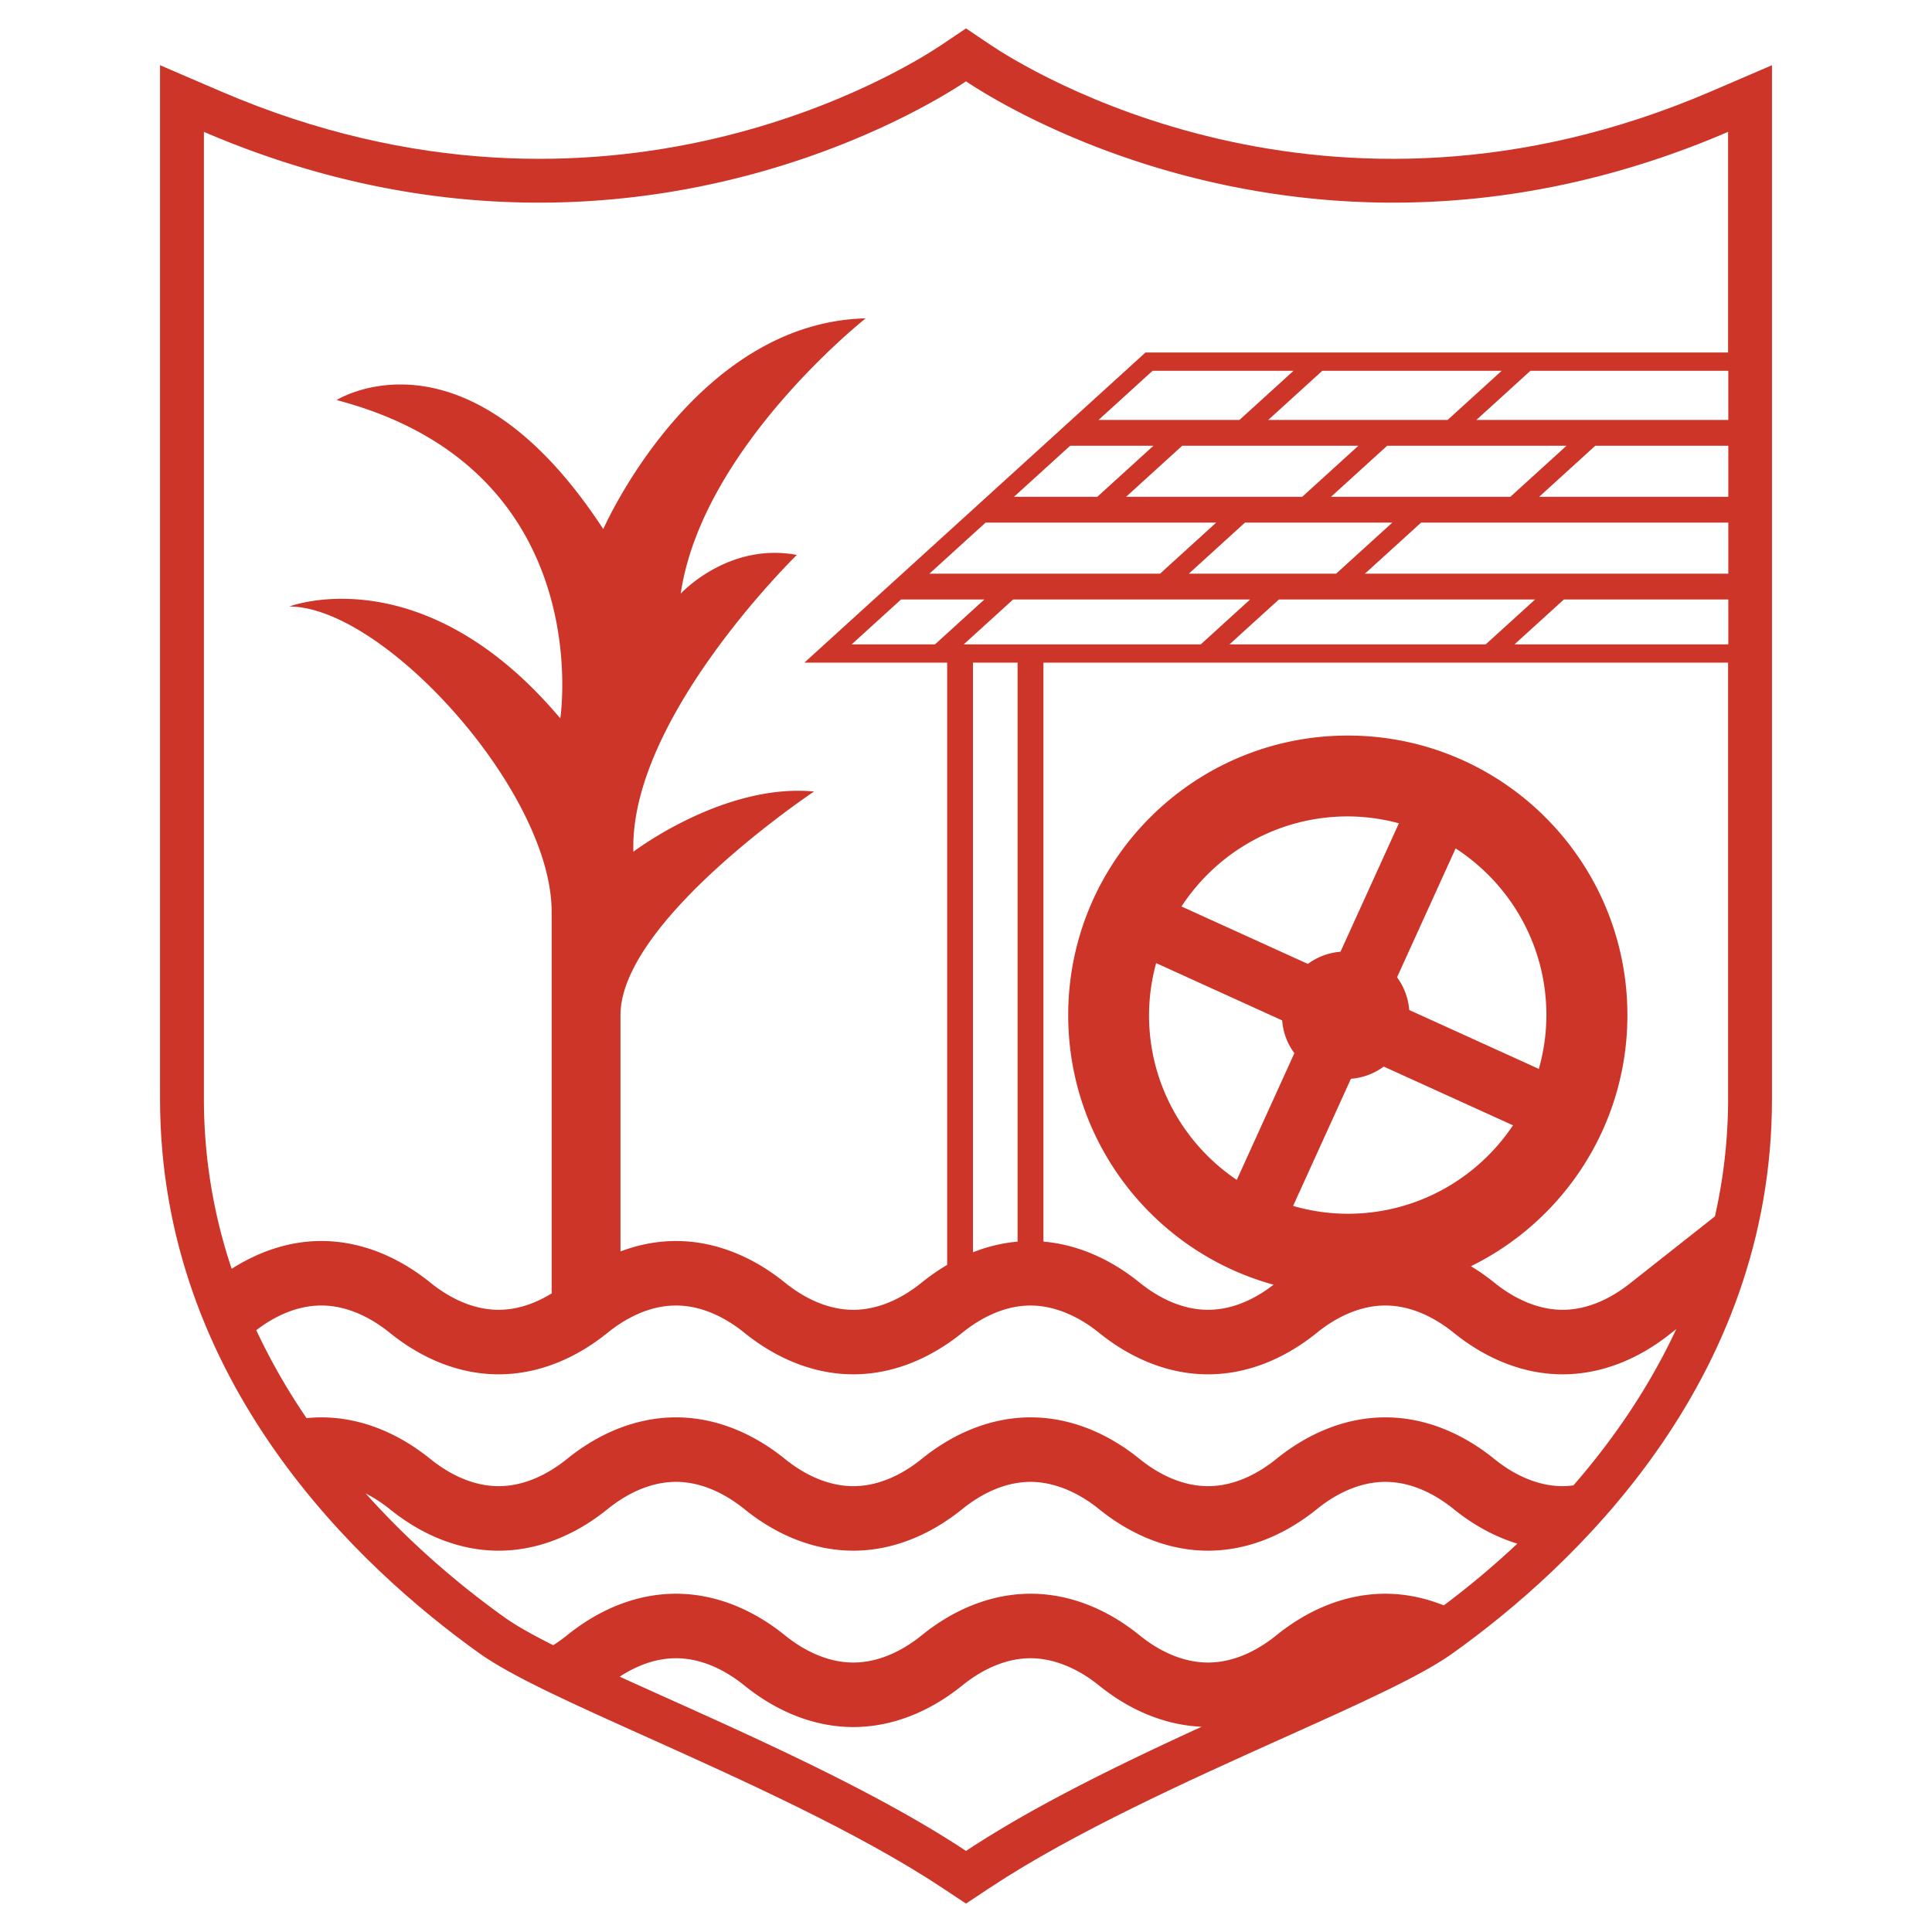
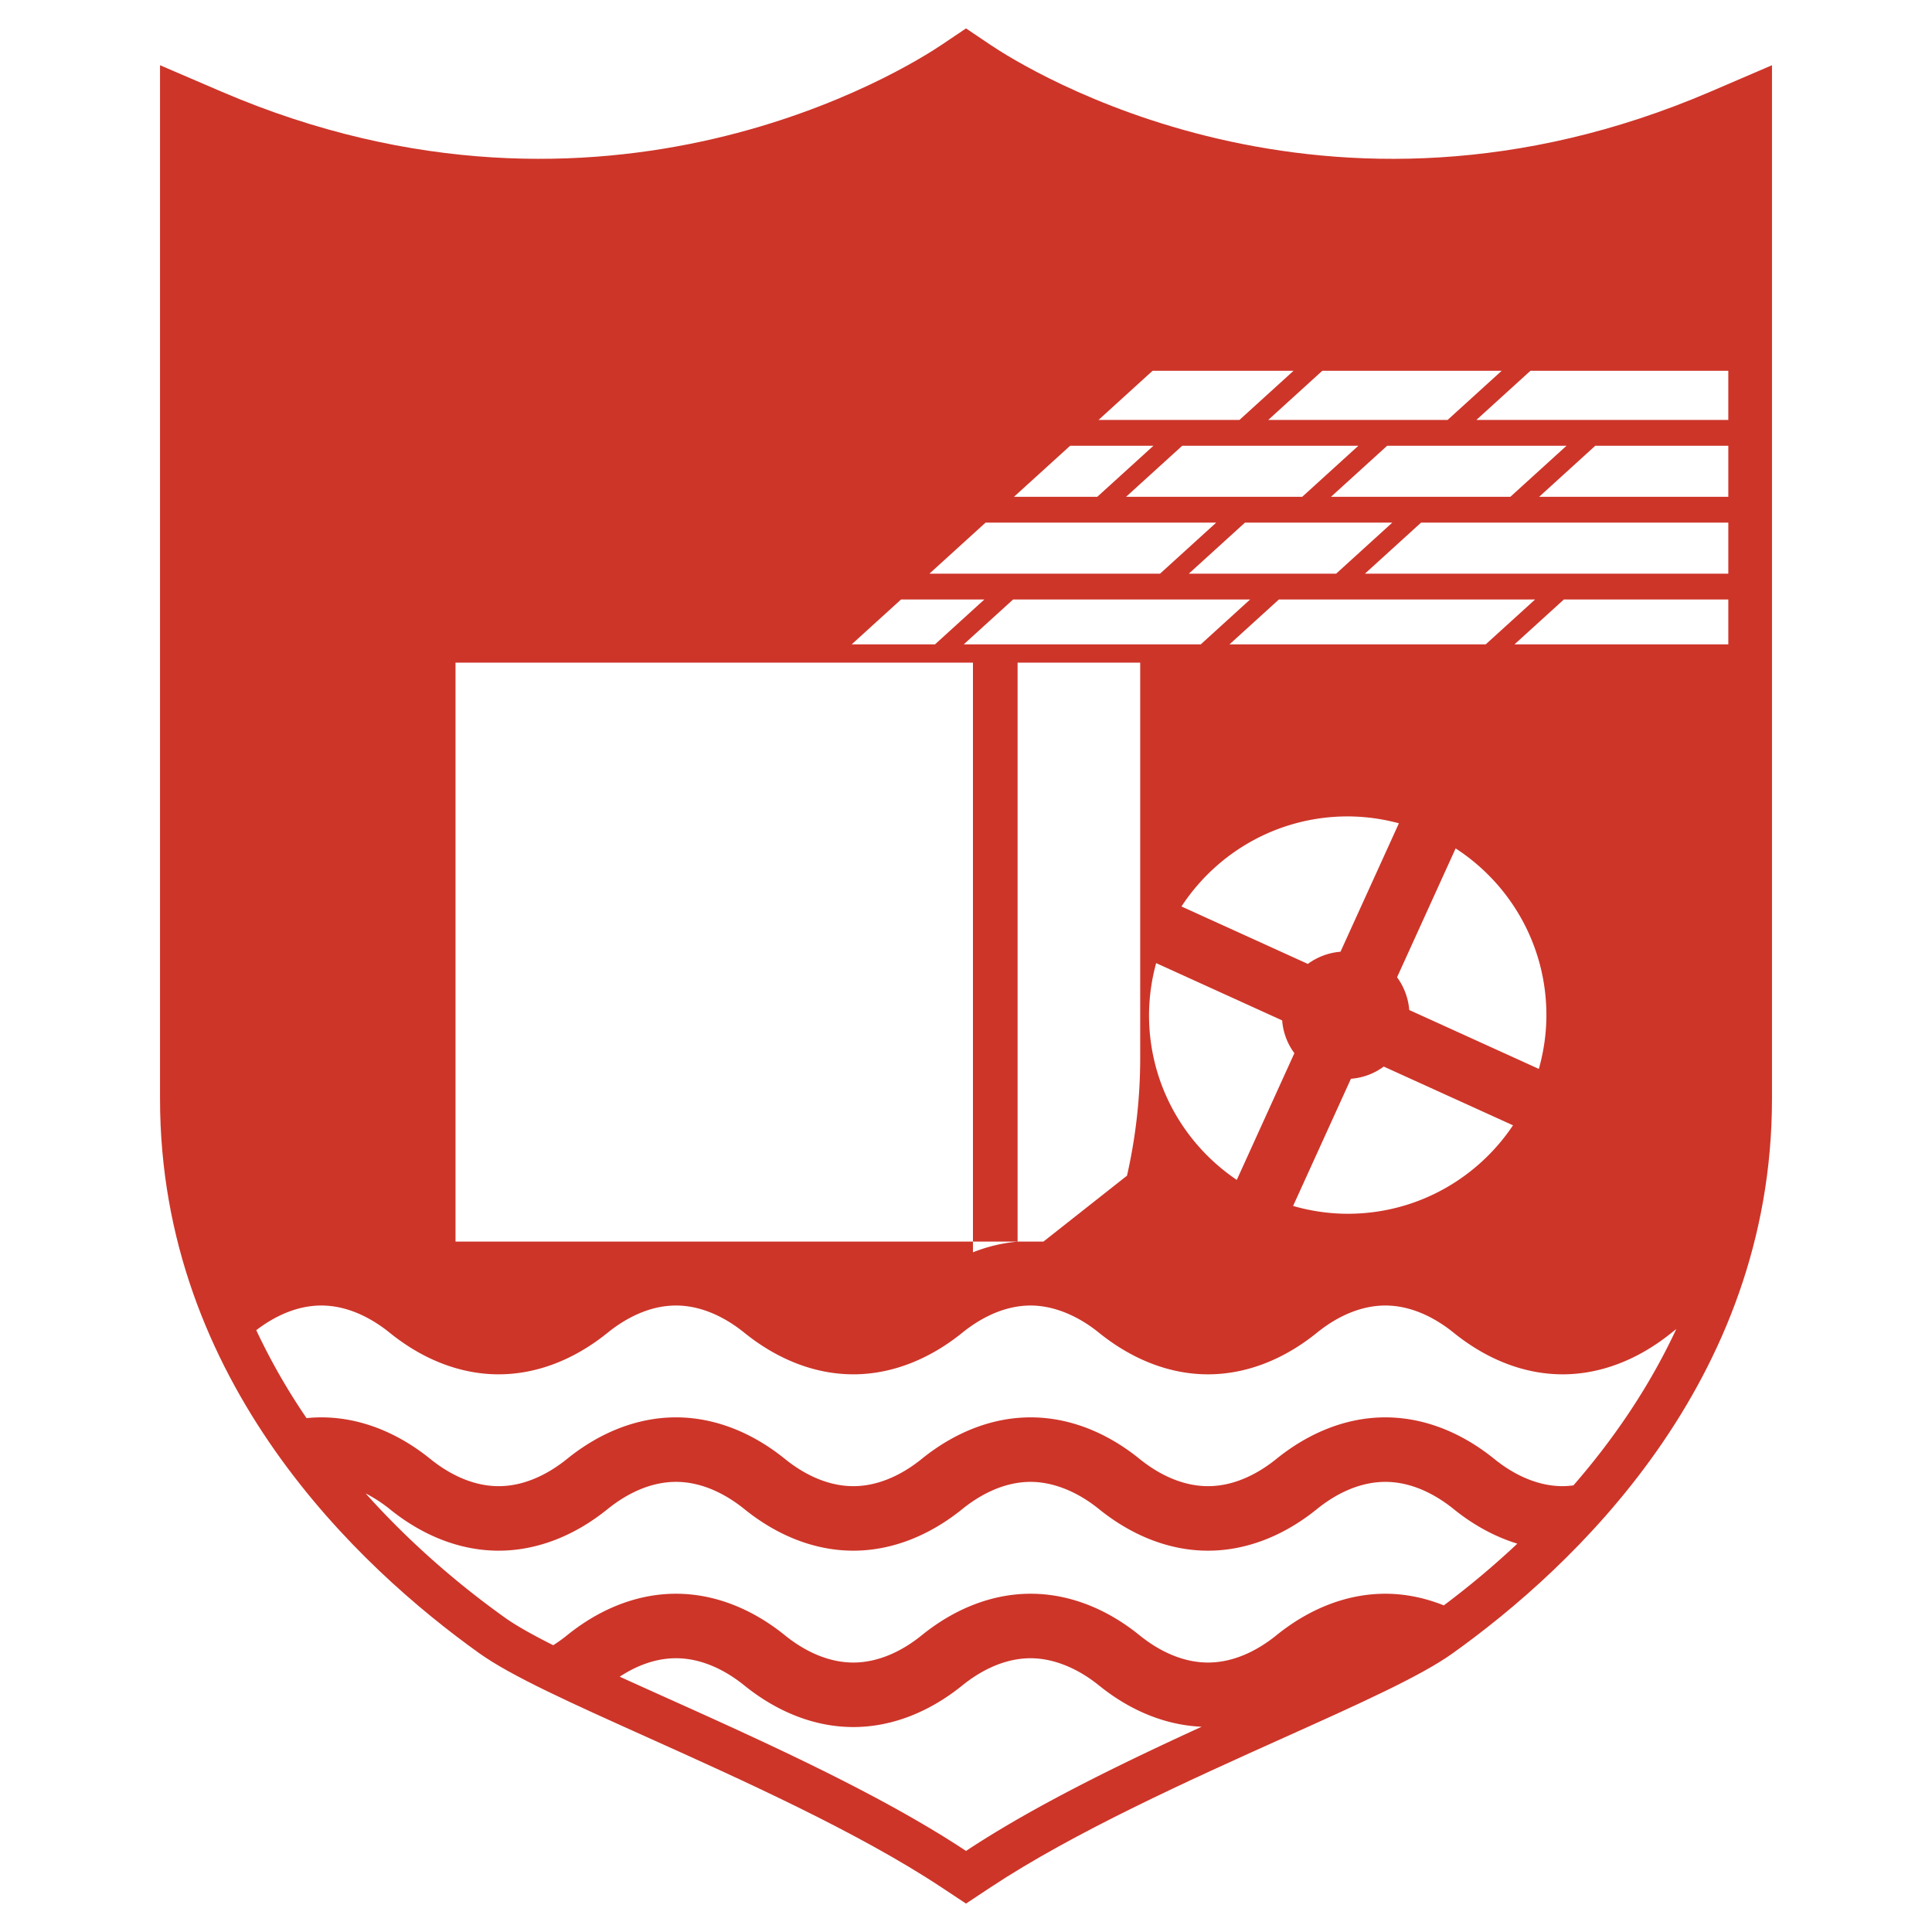
<svg xmlns="http://www.w3.org/2000/svg" width="2500" height="2500" viewBox="0 0 192.756 192.756">
  <g fill-rule="evenodd" clip-rule="evenodd">
    <path fill="#fff" d="M0 0h192.756v192.756H0V0z" />
    <path d="M93.933 4.48c-3.298 2.22-33.335 21.204-71.86 4.652l-6.107-2.624v103.128c0 28.324 19.963 46.816 31.862 55.316 3.192 2.281 9.194 4.98 16.793 8.396 9.357 4.211 21.003 9.449 29.339 14.971l2.419 1.602 2.418-1.602c8.334-5.521 19.98-10.76 29.338-14.969 7.6-3.418 13.6-6.117 16.793-8.398 11.9-8.5 31.863-26.992 31.863-55.316V6.508l-6.107 2.624C132.149 25.688 102.122 6.7 98.825 4.48l-2.446-1.646-2.446 1.646z" fill="#cd3529" />
-     <path d="M101.525 123.877V66.114h-4.453v58.828a15.93 15.93 0 0 1 4.453-1.065zM104.102 123.875c3.33.285 6.623 1.682 9.594 4.088 2.199 1.777 4.559 2.717 6.824 2.717 2.705 0 5.006-1.312 6.545-2.504-11.812-3.244-20.49-14.053-20.49-26.893 0-15.406 12.488-27.896 27.896-27.896 15.406 0 27.895 12.49 27.895 27.896 0 10.998-6.365 20.506-15.613 25.049.793.48 1.572 1.018 2.33 1.631 2.199 1.777 4.557 2.717 6.822 2.717 2.264 0 4.625-.939 6.852-2.74l8.34-6.58a53.088 53.088 0 0 0 1.316-11.723V66.114h-68.311v57.761z" fill="#fff" />
-     <path d="M96.378 8.114c-3.5 2.354-35.363 22.516-76.034 5.043v96.48a53.247 53.247 0 0 0 2.77 16.953c2.839-1.812 5.89-2.775 8.944-2.775 3.756 0 7.516 1.436 10.872 4.148 1.531 1.238 3.957 2.717 6.82 2.717 2.044 0 3.858-.756 5.29-1.637v-38.06c0-12.016-16.736-30.469-26.178-30.469 0 0 13.304-5.15 27.037 11.158 0 0 3.863-24.891-22.316-31.757 0 0 12.874-8.153 26.607 12.875 0 0 9.013-20.6 26.179-21.028 0 0-16.309 12.875-18.454 27.466 0 0 4.721-5.15 11.587-3.862 0 0-16.737 16.308-16.308 29.611 0 0 9.012-6.867 18.024-6.007 0 0-19.312 12.875-19.312 22.316v23.57c1.813-.684 3.674-1.039 5.537-1.039 3.756 0 7.514 1.436 10.869 4.148 2.199 1.777 4.559 2.717 6.823 2.717s4.624-.939 6.821-2.717a21.024 21.024 0 0 1 2.542-1.766V66.114H80.25l34.035-30.943h58.127V13.157c-40.672 17.472-72.535-2.689-76.034-5.043z" fill="#fff" />
+     <path d="M101.525 123.877V66.114h-4.453v58.828a15.93 15.93 0 0 1 4.453-1.065zM104.102 123.875l8.34-6.58a53.088 53.088 0 0 0 1.316-11.723V66.114h-68.311v57.761z" fill="#fff" />
    <path d="M155.904 137.117c-3.754 0-7.512-1.436-10.871-4.15-1.529-1.238-3.957-2.715-6.82-2.715-2.266 0-4.627.939-6.822 2.715-3.352 2.715-7.111 4.15-10.871 4.15-3.754 0-7.514-1.436-10.875-4.15-2.158-1.75-4.58-2.715-6.818-2.715-2.863 0-5.289 1.477-6.821 2.717-3.358 2.713-7.116 4.148-10.87 4.148-3.753 0-7.512-1.436-10.871-4.148-1.532-1.24-3.959-2.717-6.821-2.717-2.864 0-5.291 1.477-6.822 2.717-3.355 2.713-7.115 4.148-10.871 4.148-3.757 0-7.515-1.436-10.869-4.148-1.532-1.24-3.959-2.717-6.823-2.717-2.671 0-4.953 1.283-6.491 2.461a62.88 62.88 0 0 0 5.017 8.773c.491-.049.982-.076 1.474-.076 3.756 0 7.516 1.436 10.872 4.148 1.531 1.238 3.957 2.717 6.82 2.717s5.291-1.479 6.822-2.717c3.354-2.713 7.113-4.148 10.871-4.148 3.756 0 7.514 1.436 10.869 4.148 2.199 1.777 4.559 2.717 6.823 2.717s4.624-.939 6.821-2.717c3.354-2.713 7.113-4.148 10.871-4.148 3.762 0 7.521 1.436 10.869 4.148 2.199 1.777 4.559 2.717 6.824 2.717 2.867 0 5.291-1.477 6.822-2.717 3.357-2.713 7.115-4.148 10.871-4.148 3.758 0 7.518 1.436 10.869 4.148 2.199 1.777 4.557 2.717 6.822 2.717.355 0 .715-.031 1.076-.078 3.732-4.289 7.422-9.502 10.262-15.598l-.469.369c-3.356 2.714-7.116 4.149-10.87 4.149z" fill="#fff" />
    <path d="M145.033 150.562c-1.529-1.238-3.957-2.715-6.82-2.715-2.266 0-4.627.939-6.822 2.715-3.352 2.715-7.111 4.15-10.871 4.15-3.754 0-7.514-1.436-10.875-4.15-2.158-1.75-4.58-2.715-6.818-2.715-2.863 0-5.289 1.477-6.821 2.717-3.358 2.713-7.116 4.148-10.87 4.148-3.753 0-7.512-1.436-10.871-4.15-1.532-1.238-3.959-2.715-6.821-2.715-2.864 0-5.291 1.477-6.822 2.715-3.355 2.715-7.115 4.15-10.871 4.15-3.757 0-7.515-1.436-10.869-4.15a14.22 14.22 0 0 0-2.403-1.566c5.59 6.248 11.142 10.426 13.896 12.395 1.135.811 2.792 1.732 4.818 2.752.515-.324.979-.664 1.38-.988 3.354-2.715 7.113-4.148 10.871-4.148 3.756 0 7.514 1.434 10.869 4.148 2.199 1.777 4.559 2.717 6.823 2.717s4.624-.939 6.821-2.717c3.354-2.715 7.113-4.148 10.871-4.148 3.762 0 7.521 1.434 10.869 4.148 2.199 1.777 4.559 2.717 6.824 2.717 2.867 0 5.291-1.477 6.822-2.717 3.357-2.715 7.115-4.148 10.871-4.148 1.965 0 3.928.4 5.834 1.162a85.928 85.928 0 0 0 7.336-6.158c-2.202-.677-4.349-1.829-6.351-3.449z" fill="#fff" />
    <path d="M109.645 168.158c-2.158-1.75-4.58-2.715-6.818-2.715-2.863 0-5.289 1.477-6.821 2.717-3.358 2.713-7.116 4.148-10.87 4.148-3.753 0-7.512-1.436-10.871-4.148-1.532-1.24-3.959-2.717-6.821-2.717-2.202 0-4.14.873-5.616 1.84 10.296 4.689 24.491 10.723 34.552 17.385 6.778-4.488 15.432-8.691 23.508-12.391-3.544-.152-7.072-1.556-10.243-4.119zM115.078 44.474h-8.312l-5.602 5.092h8.312l5.602-5.092zM98.211 59.809h-8.312a8923.07 8923.07 0 0 0-4.928 4.48h8.313l4.927-4.48zM129.053 36.996h-14.061c-.26.235-2.379 2.161-5.393 4.903h14.059l5.395-4.903zM121.342 52.141h-23.01c-1.931 1.754-3.834 3.486-5.602 5.093h23.008l5.604-5.093zM135.523 44.474h-17.574l-5.601 5.092h17.574l5.601-5.092zM149.82 36.996h-17.896l-5.393 4.903h17.895l5.394-4.903zM152.689 36.996l-5.393 4.903h25.137v-4.903h-19.744zM124.725 59.809H101.08l-4.928 4.48h23.647l4.926-4.48zM138.91 52.141h-14.699l-5.602 5.093h14.698l5.603-5.093zM141.781 52.141l-5.601 5.093h36.254v-5.093h-30.653zM156.291 44.474h-17.896l-5.602 5.092h17.895l5.603-5.092zM159.16 44.474l-5.599 5.092h18.873v-5.092H159.16zM151.102 64.289h21.332v-4.48H156.03l-4.928 4.48zM153.158 59.809h-25.561l-4.93 4.48h25.562l4.929-4.48zM139.385 97.502a6.388 6.388 0 0 1 1.215 3.266l12.93 5.877c.479-1.707.754-3.5.754-5.361 0-6.981-3.609-13.105-9.055-16.638l-5.844 12.856zM130.484 96.17a6.37 6.37 0 0 1 3.258-1.216l5.826-12.813a19.721 19.721 0 0 0-5.098-.688c-6.949 0-13.053 3.577-16.594 8.986l12.608 5.731zM138.057 106.412a6.288 6.288 0 0 1-3.275 1.217l-5.77 12.689c1.736.498 3.562.779 5.459.779 6.873 0 12.926-3.506 16.48-8.824l-12.894-5.861zM129.141 105.076a6.26 6.26 0 0 1-1.219-3.27L115.35 96.09a19.816 19.816 0 0 0-.711 5.193c0 6.84 3.473 12.875 8.756 16.436l5.746-12.643z" fill="#fff" />
  </g>
</svg>